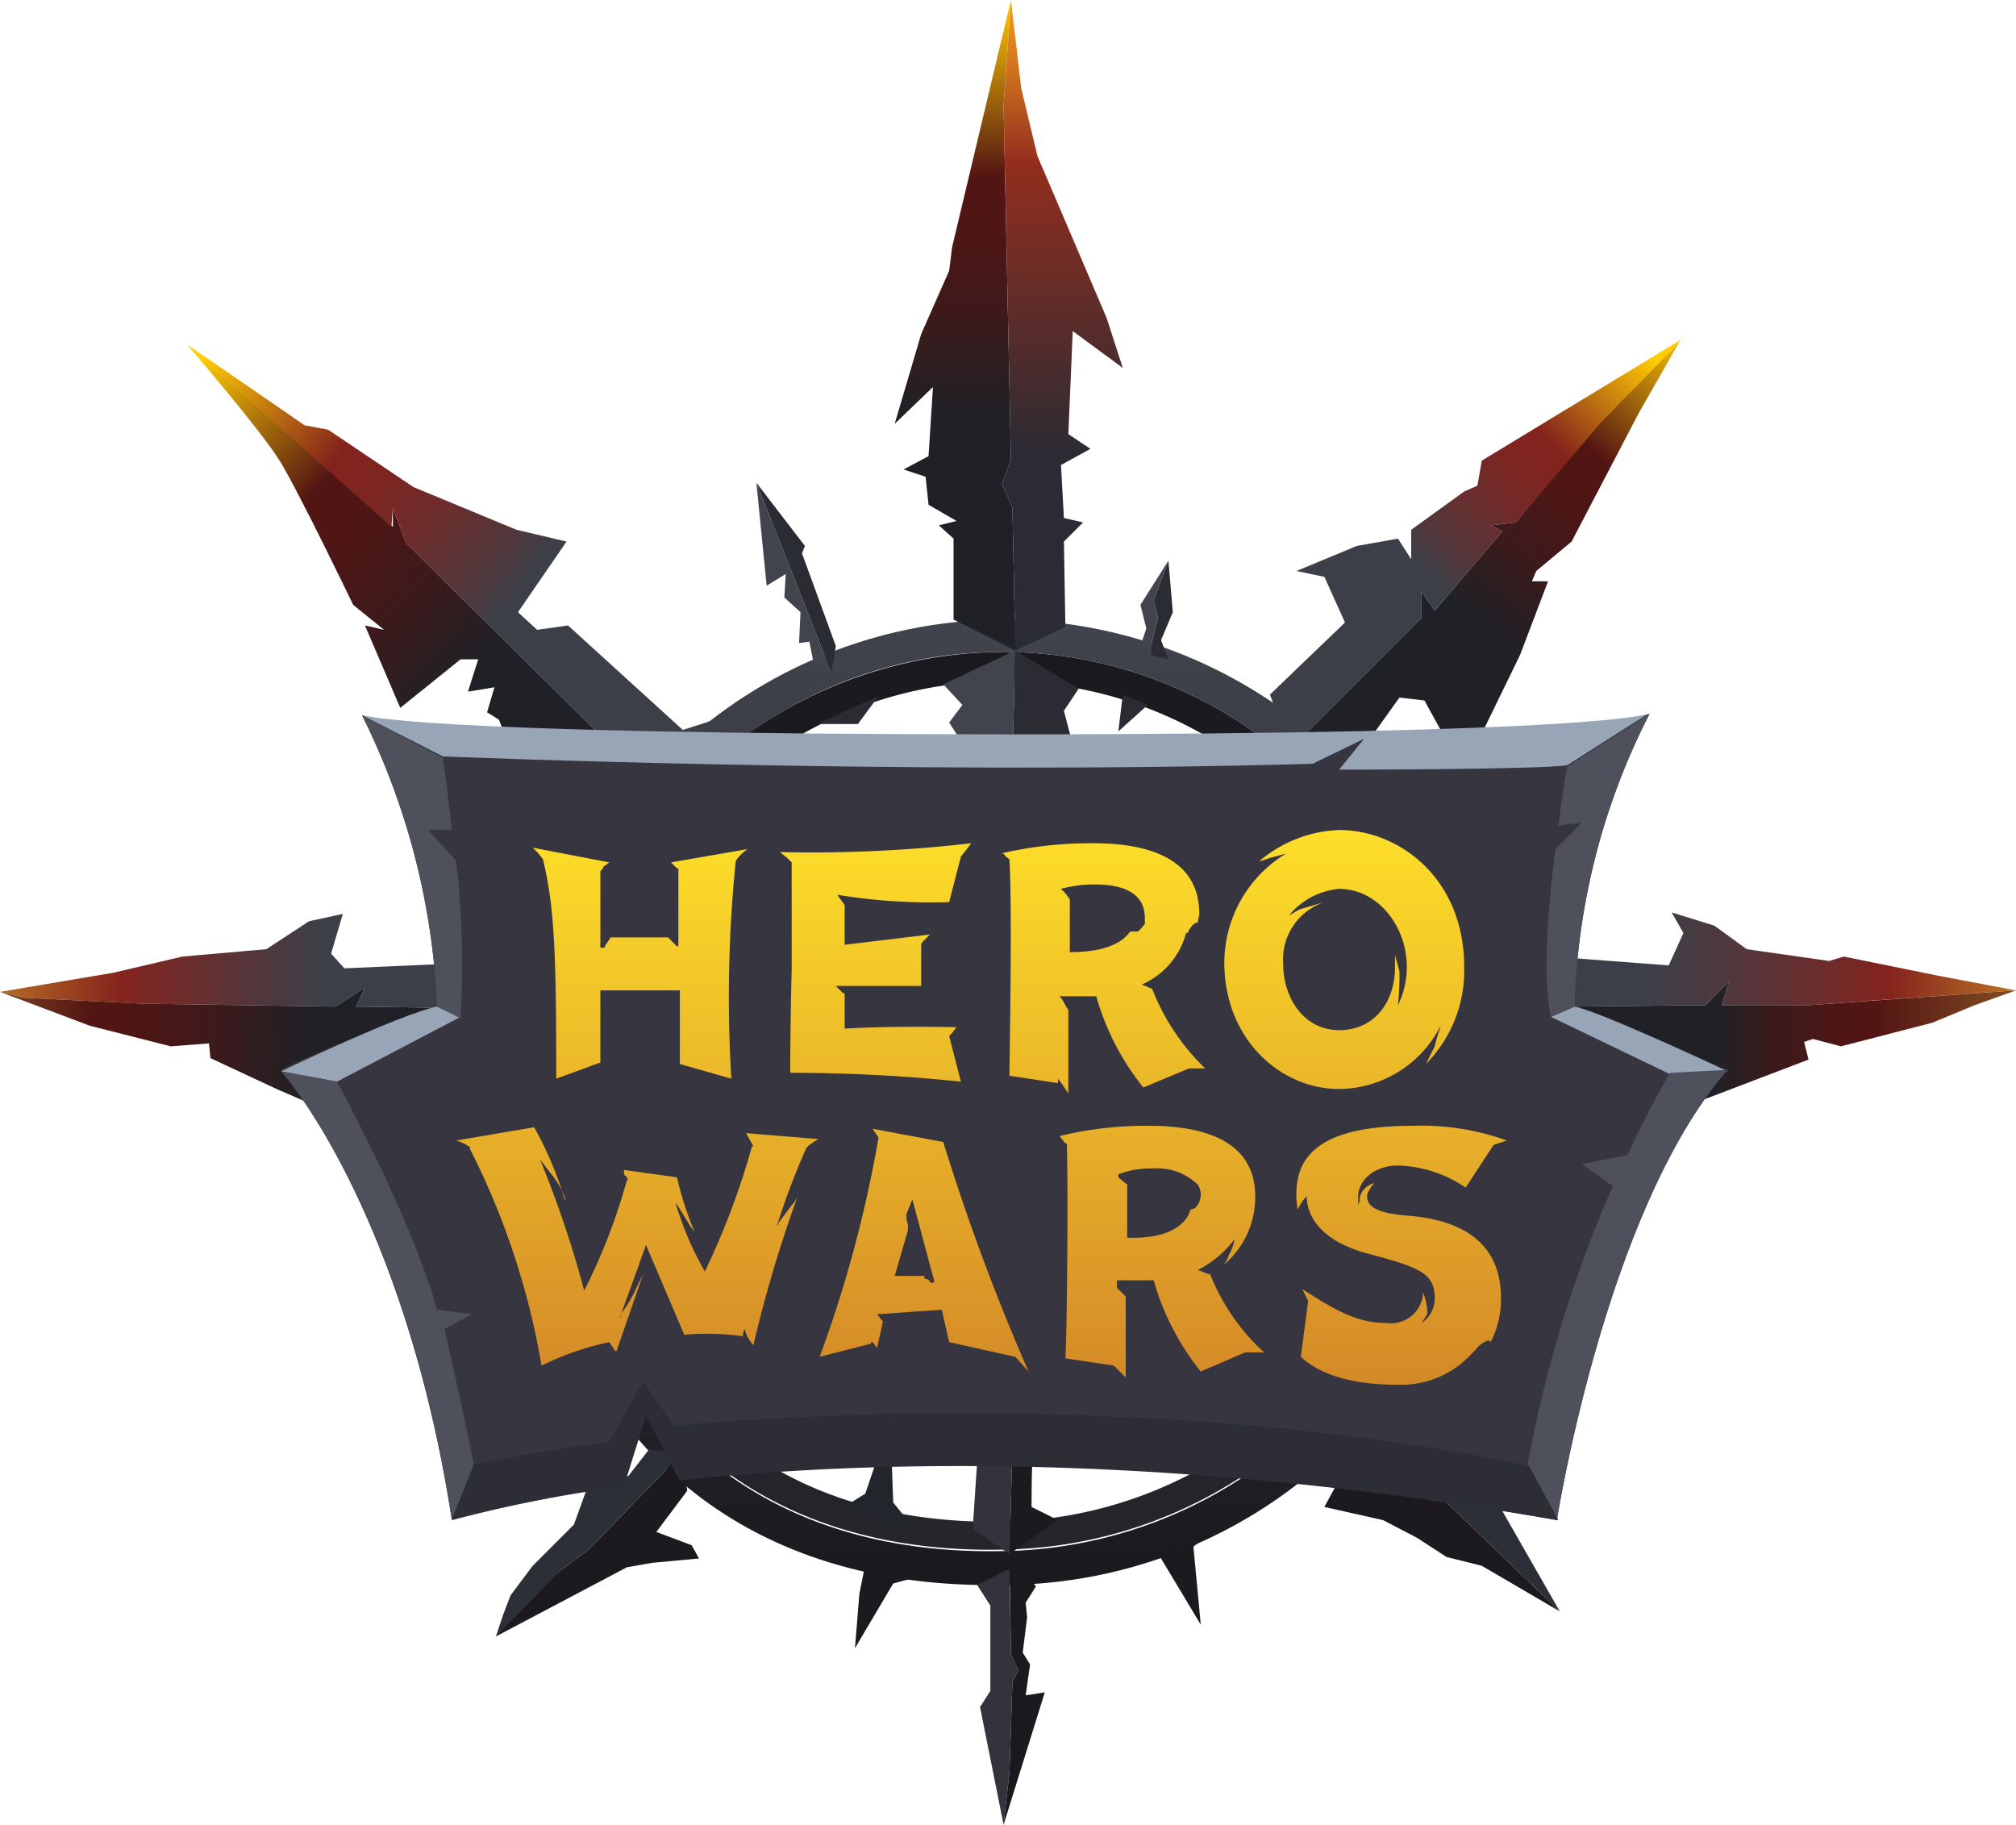
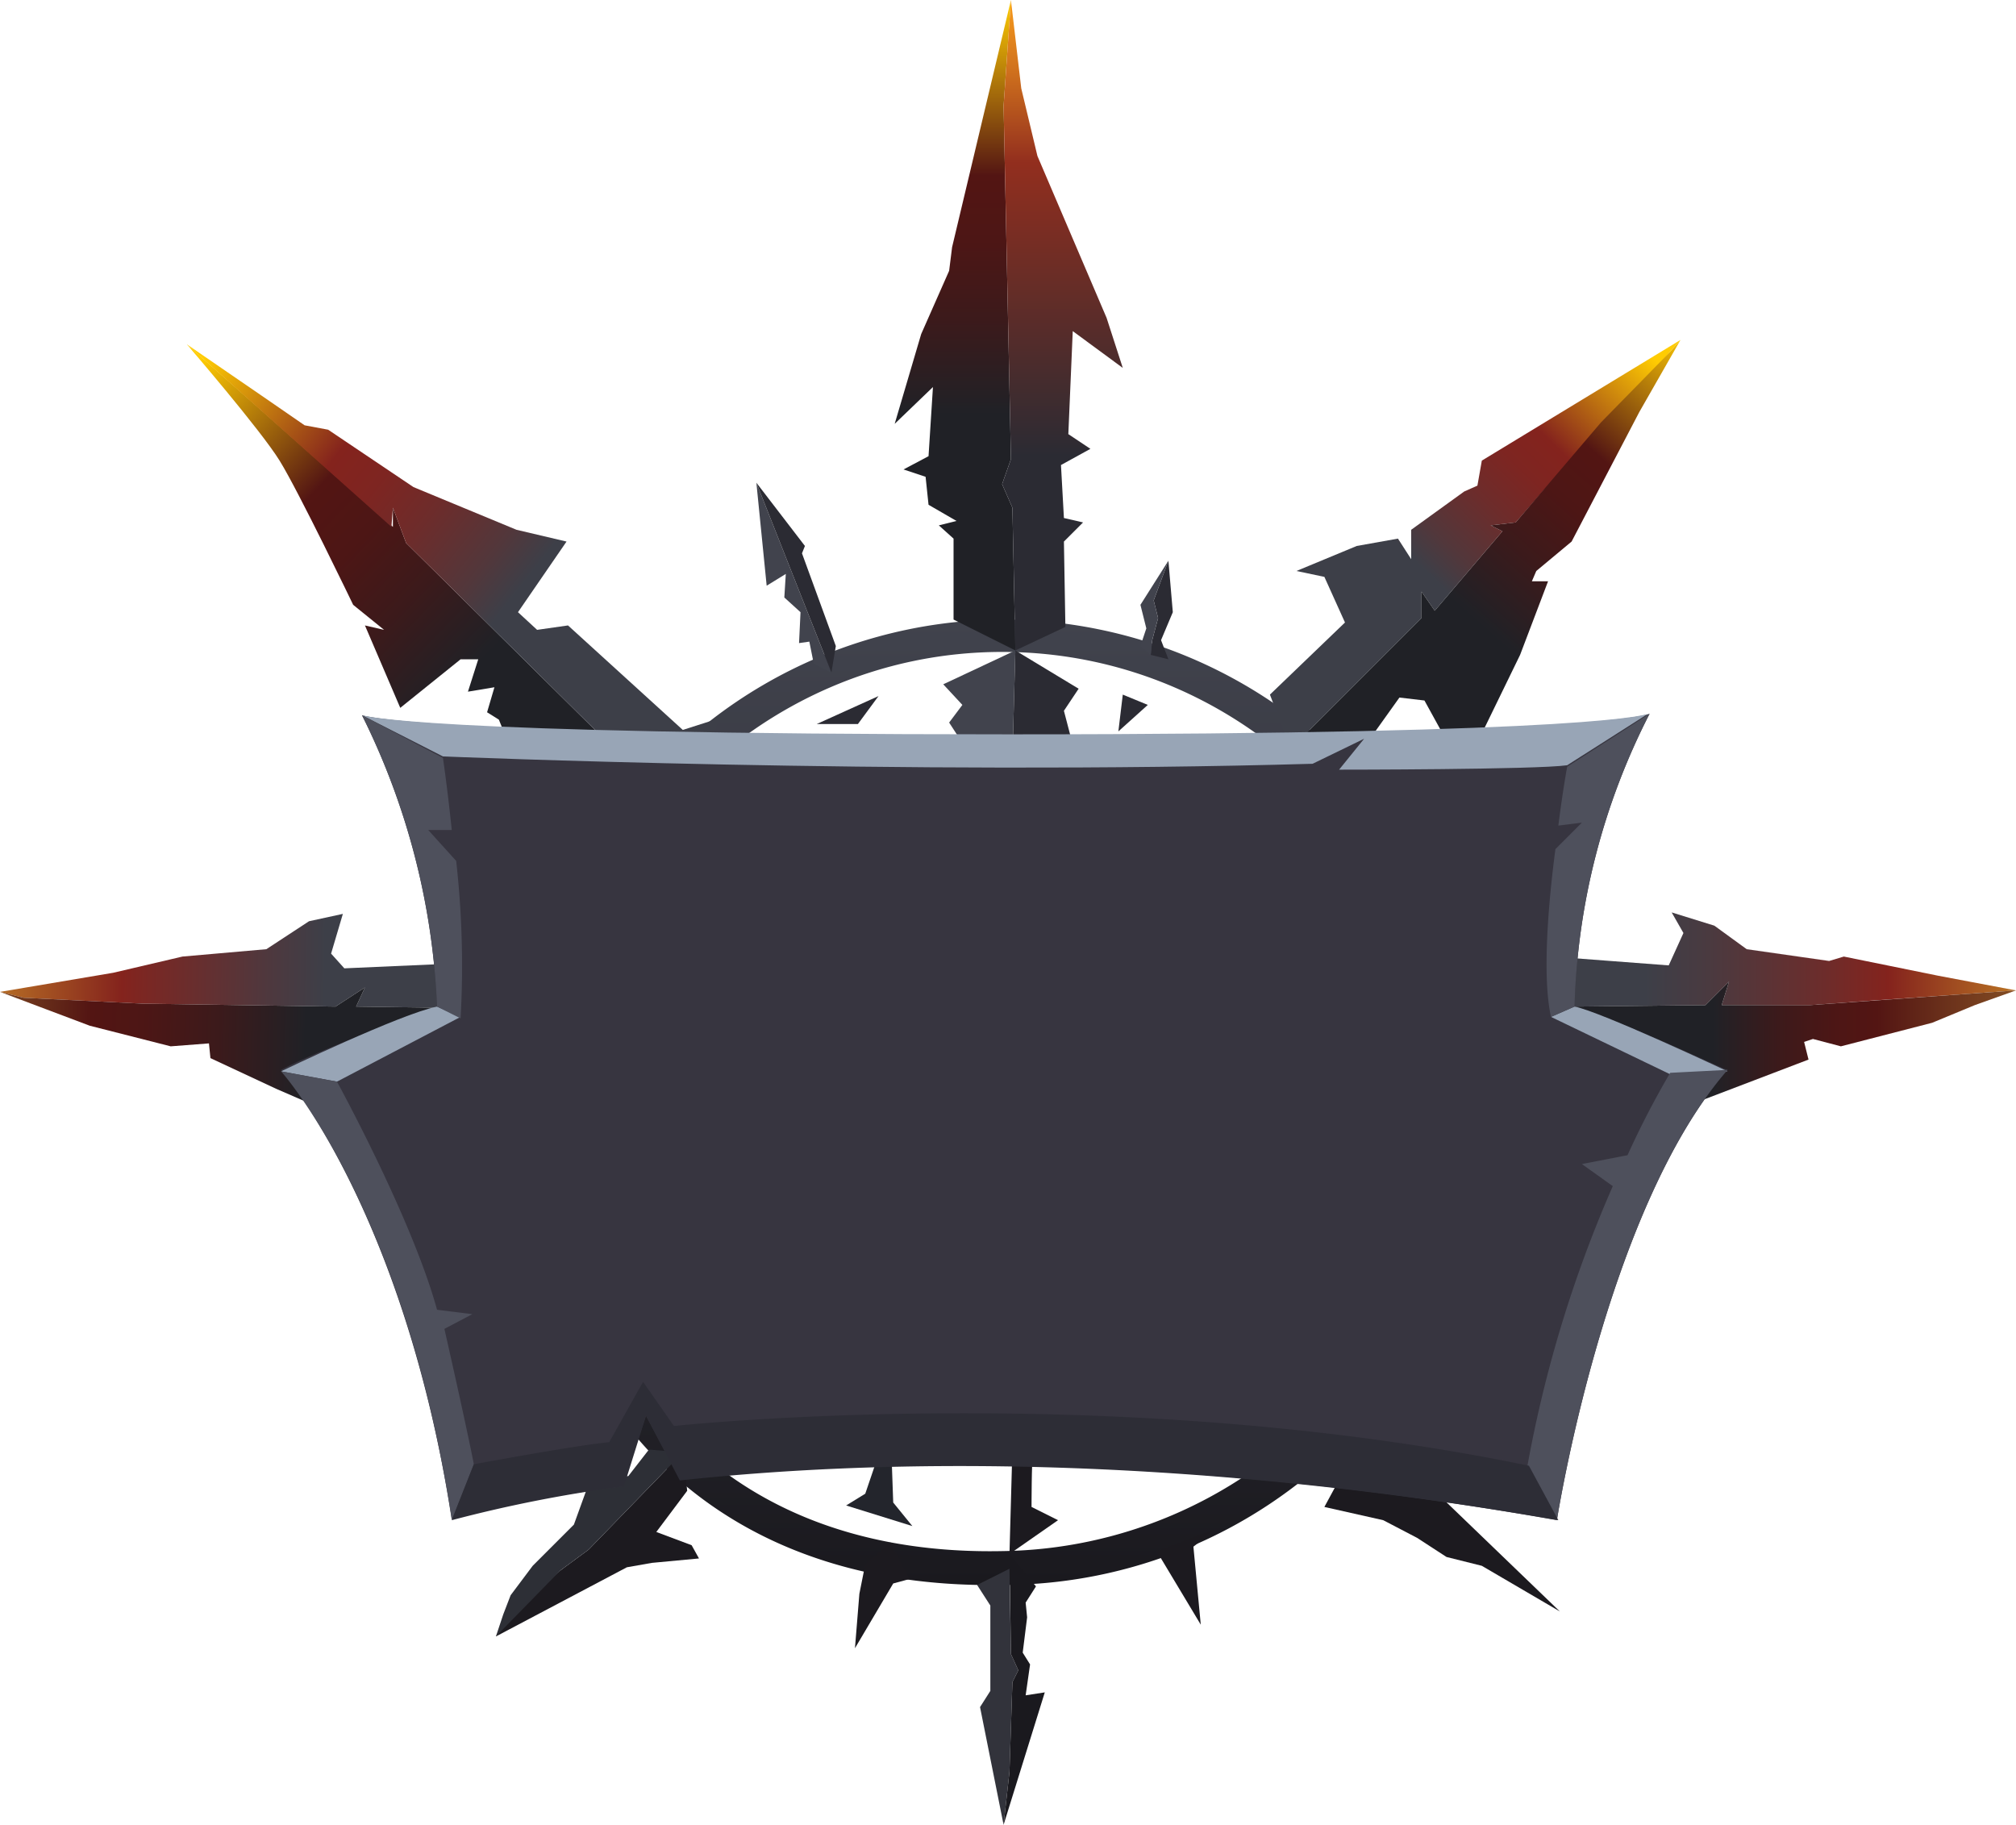
<svg xmlns="http://www.w3.org/2000/svg" xmlns:xlink="http://www.w3.org/1999/xlink" viewBox="0 0 137 124">
  <defs>
    <linearGradient id="c" x1="68.1" y1="2249.41" x2="68.1" y2="2188.3" gradientTransform="translate(0 -2144)" gradientUnits="userSpaceOnUse">
      <stop offset="0" stop-color="#24262b" />
      <stop offset="1" stop-color="#1a191e" />
    </linearGradient>
    <linearGradient id="d" x1="68.3" y1="2251.71" x2="68.3" y2="2186.1" gradientTransform="translate(0 -2144)" gradientUnits="userSpaceOnUse">
      <stop offset="0" stop-color="#1a191e" />
      <stop offset="1" stop-color="#41434d" />
    </linearGradient>
    <linearGradient id="a" x1="64.9" y1="2188.2" x2="64.9" y2="2144" gradientTransform="translate(0 -2144)" gradientUnits="userSpaceOnUse">
      <stop offset=".36" stop-color="#202126" />
      <stop offset=".37" stop-color="#212126" />
      <stop offset=".51" stop-color="#3c1a1b" />
      <stop offset=".63" stop-color="#4d1615" />
      <stop offset=".73" stop-color="#531513" />
      <stop offset="1" stop-color="#ffcc02" />
    </linearGradient>
    <linearGradient id="e" x1="72.2" y1="2188.2" x2="72.2" y2="2144" gradientTransform="translate(0 -2144)" gradientUnits="userSpaceOnUse">
      <stop offset=".3" stop-color="#2b2b33" />
      <stop offset=".75" stop-color="#922e1e" />
      <stop offset=".89" stop-color="#cf701d" />
      <stop offset="1" stop-color="#f89c1c" />
    </linearGradient>
    <linearGradient id="f" x1="43.23" y1="2200.94" x2="11.57" y2="2170.51" xlink:href="#a" />
    <linearGradient id="b" x1="46.82" y1="2193.58" x2="14.16" y2="2167.85" gradientTransform="translate(0 -2144)" gradientUnits="userSpaceOnUse">
      <stop offset=".36" stop-color="#3d3f48" />
      <stop offset=".43" stop-color="#52373b" />
      <stop offset=".55" stop-color="#6d2c2b" />
      <stop offset=".65" stop-color="#7e2521" />
      <stop offset=".73" stop-color="#84231d" />
      <stop offset="1" stop-color="#ffcc02" />
    </linearGradient>
    <linearGradient id="g" x1="38.65" y1="2209.48" x2=".24" y2="2208.92" gradientTransform="translate(0 -2144)" gradientUnits="userSpaceOnUse">
      <stop offset=".43" stop-color="#3d3f48" />
      <stop offset=".53" stop-color="#4e383e" />
      <stop offset=".75" stop-color="#7b2723" />
      <stop offset=".79" stop-color="#84231d" />
      <stop offset="1" stop-color="#b46a24" />
    </linearGradient>
    <linearGradient id="h" x1="37.57" y1="2215.46" x2="-1.77" y2="2214.35" gradientTransform="translate(0 -2144)" gradientUnits="userSpaceOnUse">
      <stop offset=".43" stop-color="#202126" />
      <stop offset=".43" stop-color="#212126" />
      <stop offset=".58" stop-color="#3c1a1b" />
      <stop offset=".71" stop-color="#4d1615" />
      <stop offset=".8" stop-color="#531513" />
      <stop offset="1" stop-color="#844f23" />
    </linearGradient>
    <linearGradient id="i" x1="87.17" y1="2189.97" x2="110.18" y2="2166.22" xlink:href="#b" />
    <linearGradient id="j" x1="91.95" y1="2197.12" x2="117" y2="2168.73" xlink:href="#a" />
    <linearGradient id="k" x1="97.6" y1="2209.25" x2="137" y2="2209.25" gradientTransform="translate(0 -2144)" gradientUnits="userSpaceOnUse">
      <stop offset=".36" stop-color="#3d3f48" />
      <stop offset=".47" stop-color="#4a3a40" />
      <stop offset=".66" stop-color="#6b2d2c" />
      <stop offset=".78" stop-color="#84231d" />
      <stop offset="1" stop-color="#b97224" />
    </linearGradient>
    <linearGradient id="l" x1="97.6" y1="2214.8" x2="137" y2="2214.8" gradientTransform="translate(0 -2144)" gradientUnits="userSpaceOnUse">
      <stop offset=".48" stop-color="#202126" />
      <stop offset=".48" stop-color="#212126" />
      <stop offset=".59" stop-color="#3c1a1b" />
      <stop offset=".69" stop-color="#4d1615" />
      <stop offset=".76" stop-color="#531513" />
      <stop offset="1" stop-color="#834d23" />
    </linearGradient>
    <linearGradient id="m" x1="66.7" y1="2238.1" x2="66.7" y2="2200.47" gradientTransform="translate(0 -2144)" gradientUnits="userSpaceOnUse">
      <stop offset="0" stop-color="#d48928" />
      <stop offset="1" stop-color="#fdde29" />
    </linearGradient>
  </defs>
-   <path d="M68.1 44.3A30.3 30.3 0 0038 74.8c0 16.8 9.9 30.9 30.1 30.5a30.5 30.5 0 0030.1-30.4c0-16.9-13.5-30.6-30.1-30.6zm0 59.1C49.2 103.7 40 90.6 40 74.9s12.6-28.6 28.1-28.6 28.1 12.8 28.1 28.6a28.5 28.5 0 01-28.1 28.5z" fill="url(#c)" />
  <path d="M68.1 42.1a32.6 32.6 0 00-32.4 32.8c0 18.1 10.7 33.2 32.4 32.8a32.8 32.8 0 100-65.6zm0 63.3C47.9 105.8 38 91.7 38 74.9s13.5-30.6 30.1-30.6S98.2 58 98.2 74.9a30.5 30.5 0 01-30.1 30.5z" fill="url(#d)" />
  <path d="M72.1 31.6s.1.5 1.8 1a17 17 0 00-1.9 1.9v1.7a1.9 1.9 0 001.4 1.2l-1.6 1.3-.3-6.3z" fill="none" />
  <path fill="#2b2b33" d="M78.2 44.5l.1-1 .4-1.5-.3-1.2 1-2.7.3 3.5-.8 1.9.5 1.3-1.2-.3z" />
  <path fill="#41434d" d="M51.4 32.8l.7 7 1.3-.8-.1 1.6 1.1 1-.1 2.1.7-.1.3 1.5 1.2.6-5.1-12.9z" />
  <path fill="#2b2b33" d="M54.7 37.1l-3.3-4.3 5.1 12.9.3-1.8-2.3-6.3.2-.5z" />
  <path fill="#41434d" d="M79.4 38.1l-1 2.7.3 1.2-.4 1.5-.1 1-.7-.6.4-1.2-.4-1.6 1.9-3z" />
  <path fill="url(#a)" d="M68.7 0l-4 16.8-.2 1.6-1.9 4.3-1.8 6.1 2.6-2.5-.3 4.7-1.7.9 1.5.5.2 1.9 1.9 1.1-1.2.3 1 .9v5.5l4.2 2.1-.2-9.7-.7-1.6.6-1.7-.5-24 .5-7.2z" />
  <path fill="url(#e)" d="M68.7 0l.7 6 1.1 4.6 4.7 11 1.1 3.4-3.4-2.5-.3 7 1.5 1-2 1.1.2 3.6 1.3.3-1.3 1.3.1 5.8-3.4 1.6-.2-9.7-.7-1.6.6-1.7-.5-24 .5-7.2z" />
  <path d="M12.7 23.4s5 5.8 6.3 7.9 5 9.8 5 9.8l2.1 1.7-1.3-.3 2.4 5.6 4.1-3.3h1.2l-.7 2.2 1.8-.3-.5 1.7.8.5.9 2.2 6.6 6.2 4.9-1.9-18.7-18.5-.9-2.4v1.3z" fill="url(#f)" />
  <path fill="url(#b)" d="M48.9 48.8l-2.6 6.6-18.7-18.5-.9-2.4-.1 1.3-13.9-12.4 5.1 3.5 2.9 2 1.6.3 5.8 3.9 7 2.9 3.4.8-3.3 4.8 1.3 1.2 2.1-.3 7.8 7.1 2.5-.8z" />
  <path fill="url(#g)" d="M23.3 62.1l-.8 2.7.9 1 13.6-.6 1.6 3.4-14.4-.2.6-1.3-2 1.3-13.1-.2-8.1-.4-1.6-.4 7.7-1.3 4.7-1.1 5.7-.5 2.9-1.9 2.3-.5z" />
  <path fill="url(#h)" d="M35.8 71.4l2.8-2.8-14.4-.2.6-1.3-2 1.3-13.1-.2-8.1-.4-1.6-.4 6.1 2.3 5.5 1.4 2.6-.2.1 1 4.5 2.1 2.3 1 .2-2 1.4-1 13.1-.6z" />
  <path fill="url(#i)" d="M86.3 47.2l5.1-4.9-1.4-3.1-1.9-.4 4.1-1.7 2.8-.5.9 1.4v-2l3.6-2.6.9-.4.3-1.7 13.5-8.2-4.4 5-4.8 5.1-2 2.3-1.7.2.8.4-4.6 5.4-.9-1.3V42l-8.9 8.9-1.4-3.7z" />
  <path fill="url(#j)" d="M91.6 52.3l-3.9-1.4 8.9-8.9v-1.8l.9 1.3 4.6-5.4-.8-.4 1.7-.2 5.8-6.8 4.7-4.8.7-.8-2.8 4.9-4.6 8.8-2.4 2-.3.7h1.1l-1.9 5-3.7 7.6-1.7-2.5-1.1-2-1.7-.2-3.5 4.9z" />
  <path fill="url(#k)" d="M98.9 64.5l14.5 1.1 1-2.2-.8-1.4 2.9.9 2.2 1.6 5.6.8 1-.3 6.4 1.3 5.3 1-9.9.7-4.1.3h-6l.5-1.6-1.6 1.6-18.3.2 1.3-4z" />
  <path fill="url(#l)" d="M125.1 71.1l6.2-1.6 2.9-1.2 2.8-1-14 1h-6l.5-1.6-1.6 1.6-18.3.2 2.8 3.8h13.1l2.4.6-.6 2 7.6-2.9-.3-1.2.6-.2 1.9.5z" />
  <path fill="#1c1a1f" d="M33.7 111.2l8.9-4.7 1.7-.3 3.2-.3-.5-.9-2.4-.9 2.1-2.8-.3-2.6-6.4 6.6-1.9 1.4-3.6 3.1-.8 1.4z" />
  <path fill="#2d2f36" d="M40.7 98.9l-1.7 4.7-2.8 2.8-1.5 2-.5 1.3-.5 1.5 4.4-4.5 1.9-1.4 6.4-6.6-2.3-.2-1.4 1.8-.8.1-1.2-1.5z" />
  <path fill="#1c1a1f" d="M58.8 106.3l-.4 2-.3 3.7 2.6-4.4 1.1-.3-1.3-2.5-1.7 1.5z" />
  <path fill="#32333b" d="M66.4 107.7l.9 1.4v5.8l-.7 1.1 1.6 8 .4-3.6.2-6.1.4-.8-.5-1.1-.1-5.8-2.2 1.1z" />
  <path fill="#1a191e" d="M70.4 107.8l-1.8-2.2.1 6.8.5 1.1-.4.8-.2 6.1-.4 3.6 2.8-9-1.3.2.3-2.1-.5-.8.3-2.4-.1-1 .7-1.1z" />
  <path fill="#1c1a1f" d="M78.6 105.4l3 5-.5-5.3 1.5-1.2-4 1.5zm11.2-6.6l1.5 1.2-1.3 2.4 4 .9 2.3 1.2 2 1.3 2.4.6 5.3 3.1-13.4-12.9-2.8 2.2z" />
-   <path fill="#2d2f36" d="M98.1 95.7l7.9 13.8-13.4-12.9 1.6-1.8 2.4 2.1 1.5-1.2z" />
  <path fill="#41434d" d="M64.1 46.5l1.3 1.4-.9 1.2 1.3 2 .1 3.9 2.8.3.3-11.1-4.9 2.3z" />
  <path fill="#2b2b33" d="M72.3 48.3l.6 2.3-1 1.3-.2 2.8-3 .6.3-11.1 4.3 2.6-1 1.5zm-14 .9l1.4-1.9-4.2 1.9h2.8zm18-2l-.3 2.5 2-1.8-1.7-.7z" />
-   <path fill="#23252c" d="M57.5 102.3l1.3-.8 1.7-5 .2 5.6 1.3 1.6-4.5-1.4z" />
-   <path fill="#32333b" d="M66.1 103.9l.3-4.5 2.4-1-.2 7.2-2.5-1.7z" />
+   <path fill="#23252c" d="M57.5 102.3l1.3-.8 1.7-5 .2 5.6 1.3 1.6-4.5-1.4" />
  <path d="M70.2 98.8c-.1.4-.1 3.6-.1 3.6l1.8.9-3.3 2.3.2-7.2z" fill="#1c1a1f" />
  <path d="M107 68.4a46.3 46.3 0 015.1-19.9s-3 1.5-43.4 1.5-44.1-1.4-44.1-1.4a48.8 48.8 0 015.1 19.8s-7.8 2.8-10.6 4.3c0 0 8.3 9.4 11.6 30.5a91.2 91.2 0 0111.6-2.2l1.6-4.8 2.3 4.3c12.8-1.3 33.1-1.9 59.6 2.8 0 0 3.3-21.1 11.6-30.6 0 .1-5.9-2.8-10.4-4.3z" fill="#373540" />
  <path d="M29.7 68.4l1.6.7-8.4 4.4-3.8-.7s8.1-3.9 10.6-4.4zm77.3 0l-1.6.7 8.1 3.9 3.9-.2s-8.7-4.1-10.4-4.4zM89.2 51.9l3.5-1.7-1.7 2.1s13.4 0 15.5-.3l5.5-3.5s-2.9 1.4-43.4 1.4-44-1.3-44-1.3l5.5 2.8s31.2 1.3 59.1.5z" fill="#98a5b6" />
  <path d="M29.7 68.4a48.8 48.8 0 00-5.1-19.8l5.5 2.9s.3 2 .6 4.9h-1.6l1.9 2.1a63.8 63.8 0 01.3 10.7zm77.8-12.5l-1.8 1.8c-.5 3.8-.9 8.7-.3 11.4l1.6-.7a46.3 46.3 0 015.1-19.9l-5.6 3.6s-.3 1.6-.6 4zM32.1 89.3l-2.4-.3c-1.7-6.2-6.8-15.5-6.8-15.5l-3.8-.7s8.4 9.3 11.6 30.5l1.5-3.8c-.5-2.6-2-9.2-2-9.2zm81.4-16.4a59.3 59.3 0 00-2.9 5.6l-3.1.6 2.1 1.5a85.1 85.1 0 00-5.8 19l2 3.7s3.3-21.1 11.6-30.6z" fill="#4e505c" />
  <path d="M45.8 96.9l-2.1-3-2.3 4.1c-2.2.2-9.2 1.5-9.2 1.5l-1.5 3.8a93 93 0 0111.7-2.3l1.5-4.8 2.3 4.4c12.9-1.4 33.2-1.9 59.7 2.7l-2-3.7c-28.5-5.9-58.1-2.7-58.1-2.7z" fill="#2d2d36" />
-   <path d="M59.3 76.7l.4.6a84 84 0 01-4 14.9l3.5-.9v-.2c0 .1 0 .1.1.1l.3.4.4-1.8-.4-.5h.1L64 89l.5 2.2 4.5 1 .9 1a146.2 146.2 0 01-5.8-15.6zm4 10.5c-.1-.1-.2-.3-.4-.3s0-.1-.1-.2h-2l.9-3.1v-.4a1.7 1.7 0 01-.1-.7l.4-1 1.5 5.6zm19.9-21.8c0 5.2 3.8 8.6 7.8 8.6a7.8 7.8 0 006.9-4.3c-.1.4-.3.9-.4 1.4l-.6 1.2a9 9 0 002.6-6.6c0-6-4.4-9.3-8.5-9.3a8.9 8.9 0 00-5.4 2.1h.1l.6-.2 1.1-.3a8.7 8.7 0 00-4.2 7.4zm6.8-4.1l-1.7.5-.7.4a5 5 0 013.4-1.8c2.6 0 4.6 2.5 4.6 5.3a5.8 5.8 0 01-.6 2.6 17.7 17.7 0 00.1-2.3l-.3-1.1v.8c0 2.4-1.4 4.3-3.8 4.3s-3.8-2.2-3.8-4.5a4.1 4.1 0 012.8-4.2zM36.6 58l-.4-.4 5.2 1-.4.3c0 .1-.1.2-.2.3v5.2h.2c.1 0 .1 0 .1-.1l.4-.6h3.9l.6.6h.1V59H46l-.4-.4 5.2-.9a3 3 0 00-.8.8 91.5 91.5 0 00-.3 14.8l-3.5-1v-5h-5.4v4.9l-3 1.1c0-8.3-.1-11.6-.9-14.9zm14.1 19l4.9.4-.6.4-.2.2a48.1 48.1 0 00-2 5.3c.1-.1.1-.1.1-.2l.9-1.2a2.1 2.1 0 00.4-.6 89.9 89.9 0 00-3 10.1 2.4 2.4 0 01-.6-1.1.9.9 0 00-.1.5 17.9 17.9 0 00-4-.1l-2.6-6.1-1.8 5a.4.4 0 00.1-.3 11.3 11.3 0 001.2-2.1l.3-.6-1.8 5.2h-.1l-.4-.6a19.3 19.3 0 00-4.6 1.6A51.5 51.5 0 0031.9 78h.1a3.1 3.1 0 00-1-.5l5.3-.9a24.1 24.1 0 012.1 5v-.2a5.9 5.9 0 00-1-1.7l-.7-.9a71.6 71.6 0 013 8.9 40.1 40.1 0 002.9-7.5h.1c-.1-.1-.1-.3-.2-.3s-.1-.3-.1-.4l3.6.5a22.9 22.9 0 001.2 3.7l-.3-.4-.8-1.3-.2-.3a21.4 21.4 0 002 4.7 51.2 51.2 0 003.2-8.5h.1zM53 57.9a94.3 94.3 0 0013-.6l-.3.4-.4.5-.8 3.1a38.9 38.9 0 01-7.6-.5l.5.7v2.7l5.8-.7-.4.4c-.1.1-.2.2-.2.3V67h-5.8l.5.5h.1v2.4s2.8-.2 7.6-.1l-.3.4-.2.2.8 3.1a112.7 112.7 0 00-11.6-.6s0-3.2.1-7v-7.3l-.3-.3zm29.2 28.7l-.8-.3a7.2 7.2 0 002.5-2.1 3.6 3.6 0 01-.4 1.1 1.6 1.6 0 01-.4.7 6 6 0 002.2-4.7c0-4-3.9-4.8-7.2-4.8a24.8 24.8 0 00-6.1.7l.4.5h.1c.1 3.6 0 13.3-.1 14.6l3.3.5.8.8v-5.5l-.6-.6V87h2.5a17.4 17.4 0 003.2 6.2l3-1.3h1.3a14.5 14.5 0 01-3.7-5.4zm-1.3-4.4c-.4 1.4-2.2 2-4.3 1.9v-3.6L76 80v-.2a5.9 5.9 0 012.3-.4 4 4 0 013.1 1.1 1.4 1.4 0 01.2.6 1.3 1.3 0 01-.4 1zm-8.3-7.9v-5.7c-.2-.2-.3-.6-.6-.9h2.5a17.4 17.4 0 003.2 6.2l3.1-1.3h1.1a15.1 15.1 0 01-3.6-5.4l-.7-.3a5.3 5.3 0 003-3.5h.1c.1-.2.3-.6.6-.7h.1c0-.2.1-.4.1-.6 0-4-3.9-4.8-7.2-4.8a27 27 0 00-6.3.7h.2c.1.2.3.3.4.4.2 3.7 0 13.4 0 14.7l3.3.5v-.3l.3.4zm1.8-14.2c1.8 0 3.4.5 3.4 2.3v.4c-.2.2-.3.4-.5.5h-.5c-.7 1-2.2 1.4-4.1 1.4v-3.6l-.3-.4-.3-.3a8.5 8.5 0 012.3-.3zM102 88.2a6.3 6.3 0 01-.7 3c0-.1-.1-.1-.2-.1a1.6 1.6 0 00-.8.6l-.3.3a6.5 6.5 0 01-4.9 2.1c-3.3 0-5.4-.7-6.7-1.9l.5-3.8-.4-.8c2.2 1.4 3.7 2.3 5.7 2.3a2.2 2.2 0 002.5-1.9v-.2a4 4 0 01.3 1.5l-.4.6a2 2 0 00.9-1.7c0-1.7-1.1-2.1-4.5-3s-4.2-2.7-4.2-3.9a2.4 2.4 0 00-.6.9 4.1 4.1 0 01-.1-1.1c0-2.6 1.7-4.6 7.9-4.6a17.2 17.2 0 016.4 1l-.9.3-1.9 2.9a8.6 8.6 0 00-4.6-1.5c-1.6 0-2.7 1-2.7 2.1s0 .3.1.4v-.3a1.3 1.3 0 011-1 2.2 2.2 0 00-.5.8c0 .5.1 1.2 2.7 1.4s6.4 1.1 6.4 5.6z" fill="url(#m)" />
</svg>